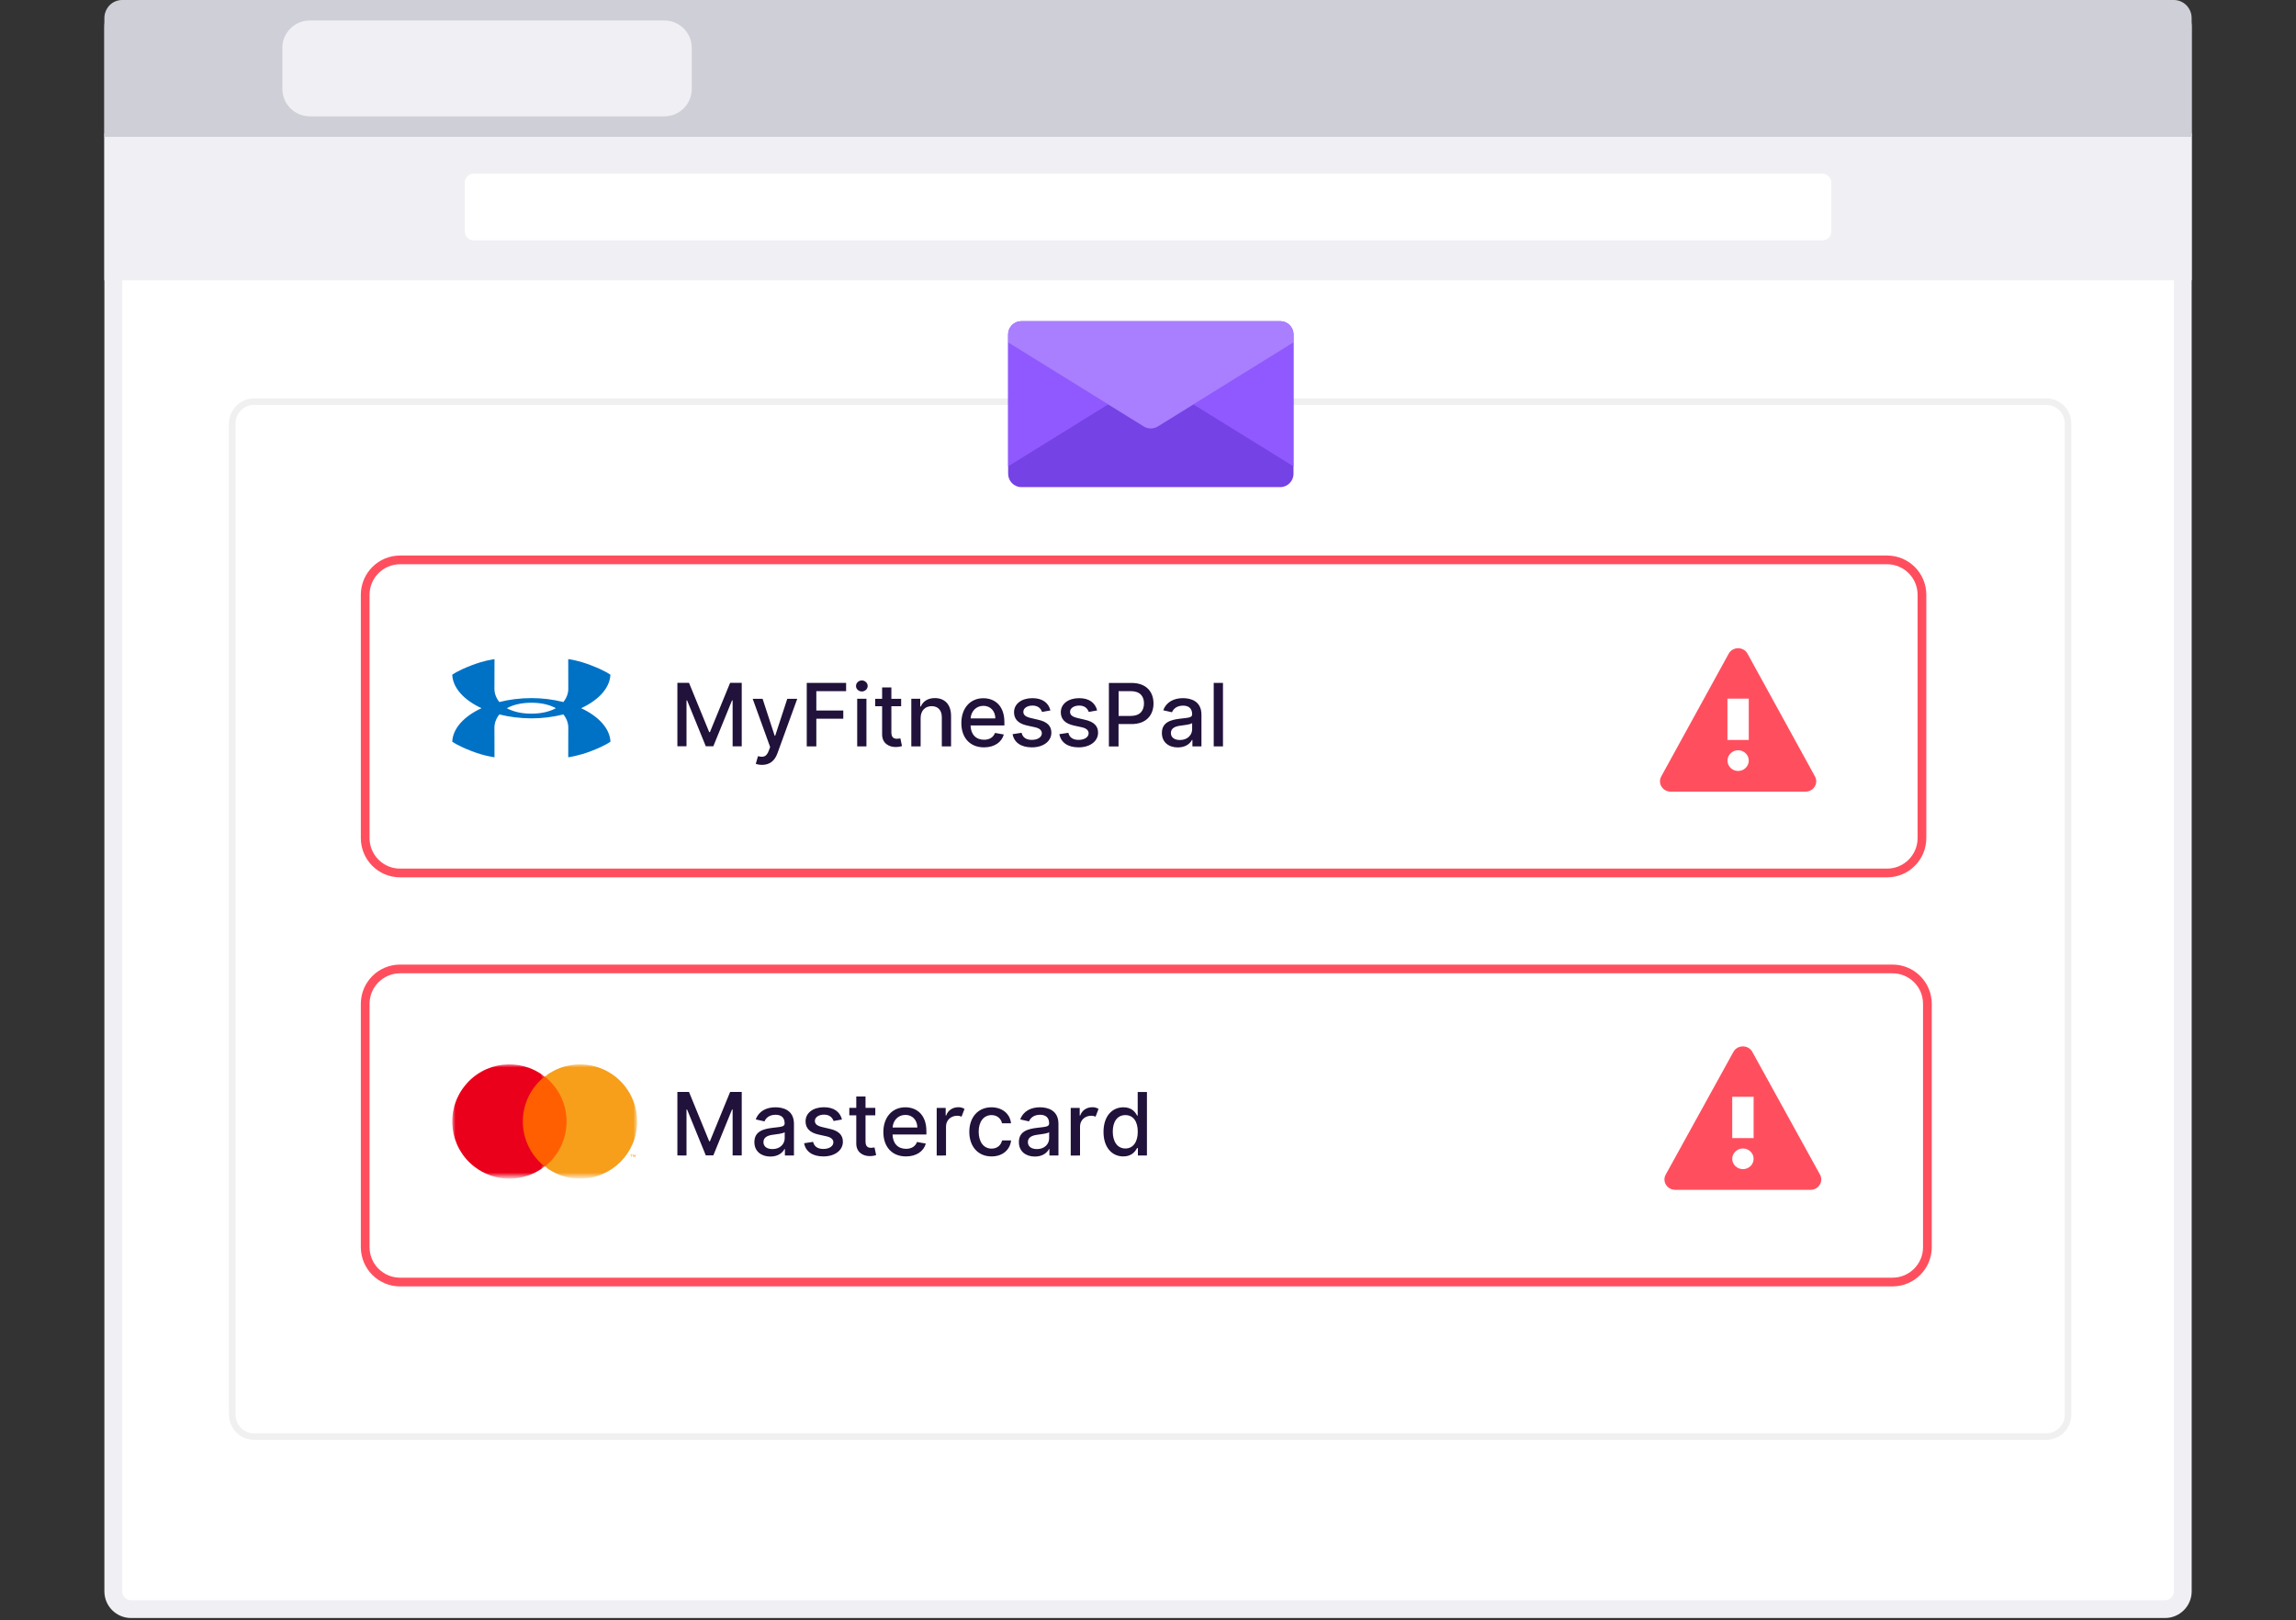
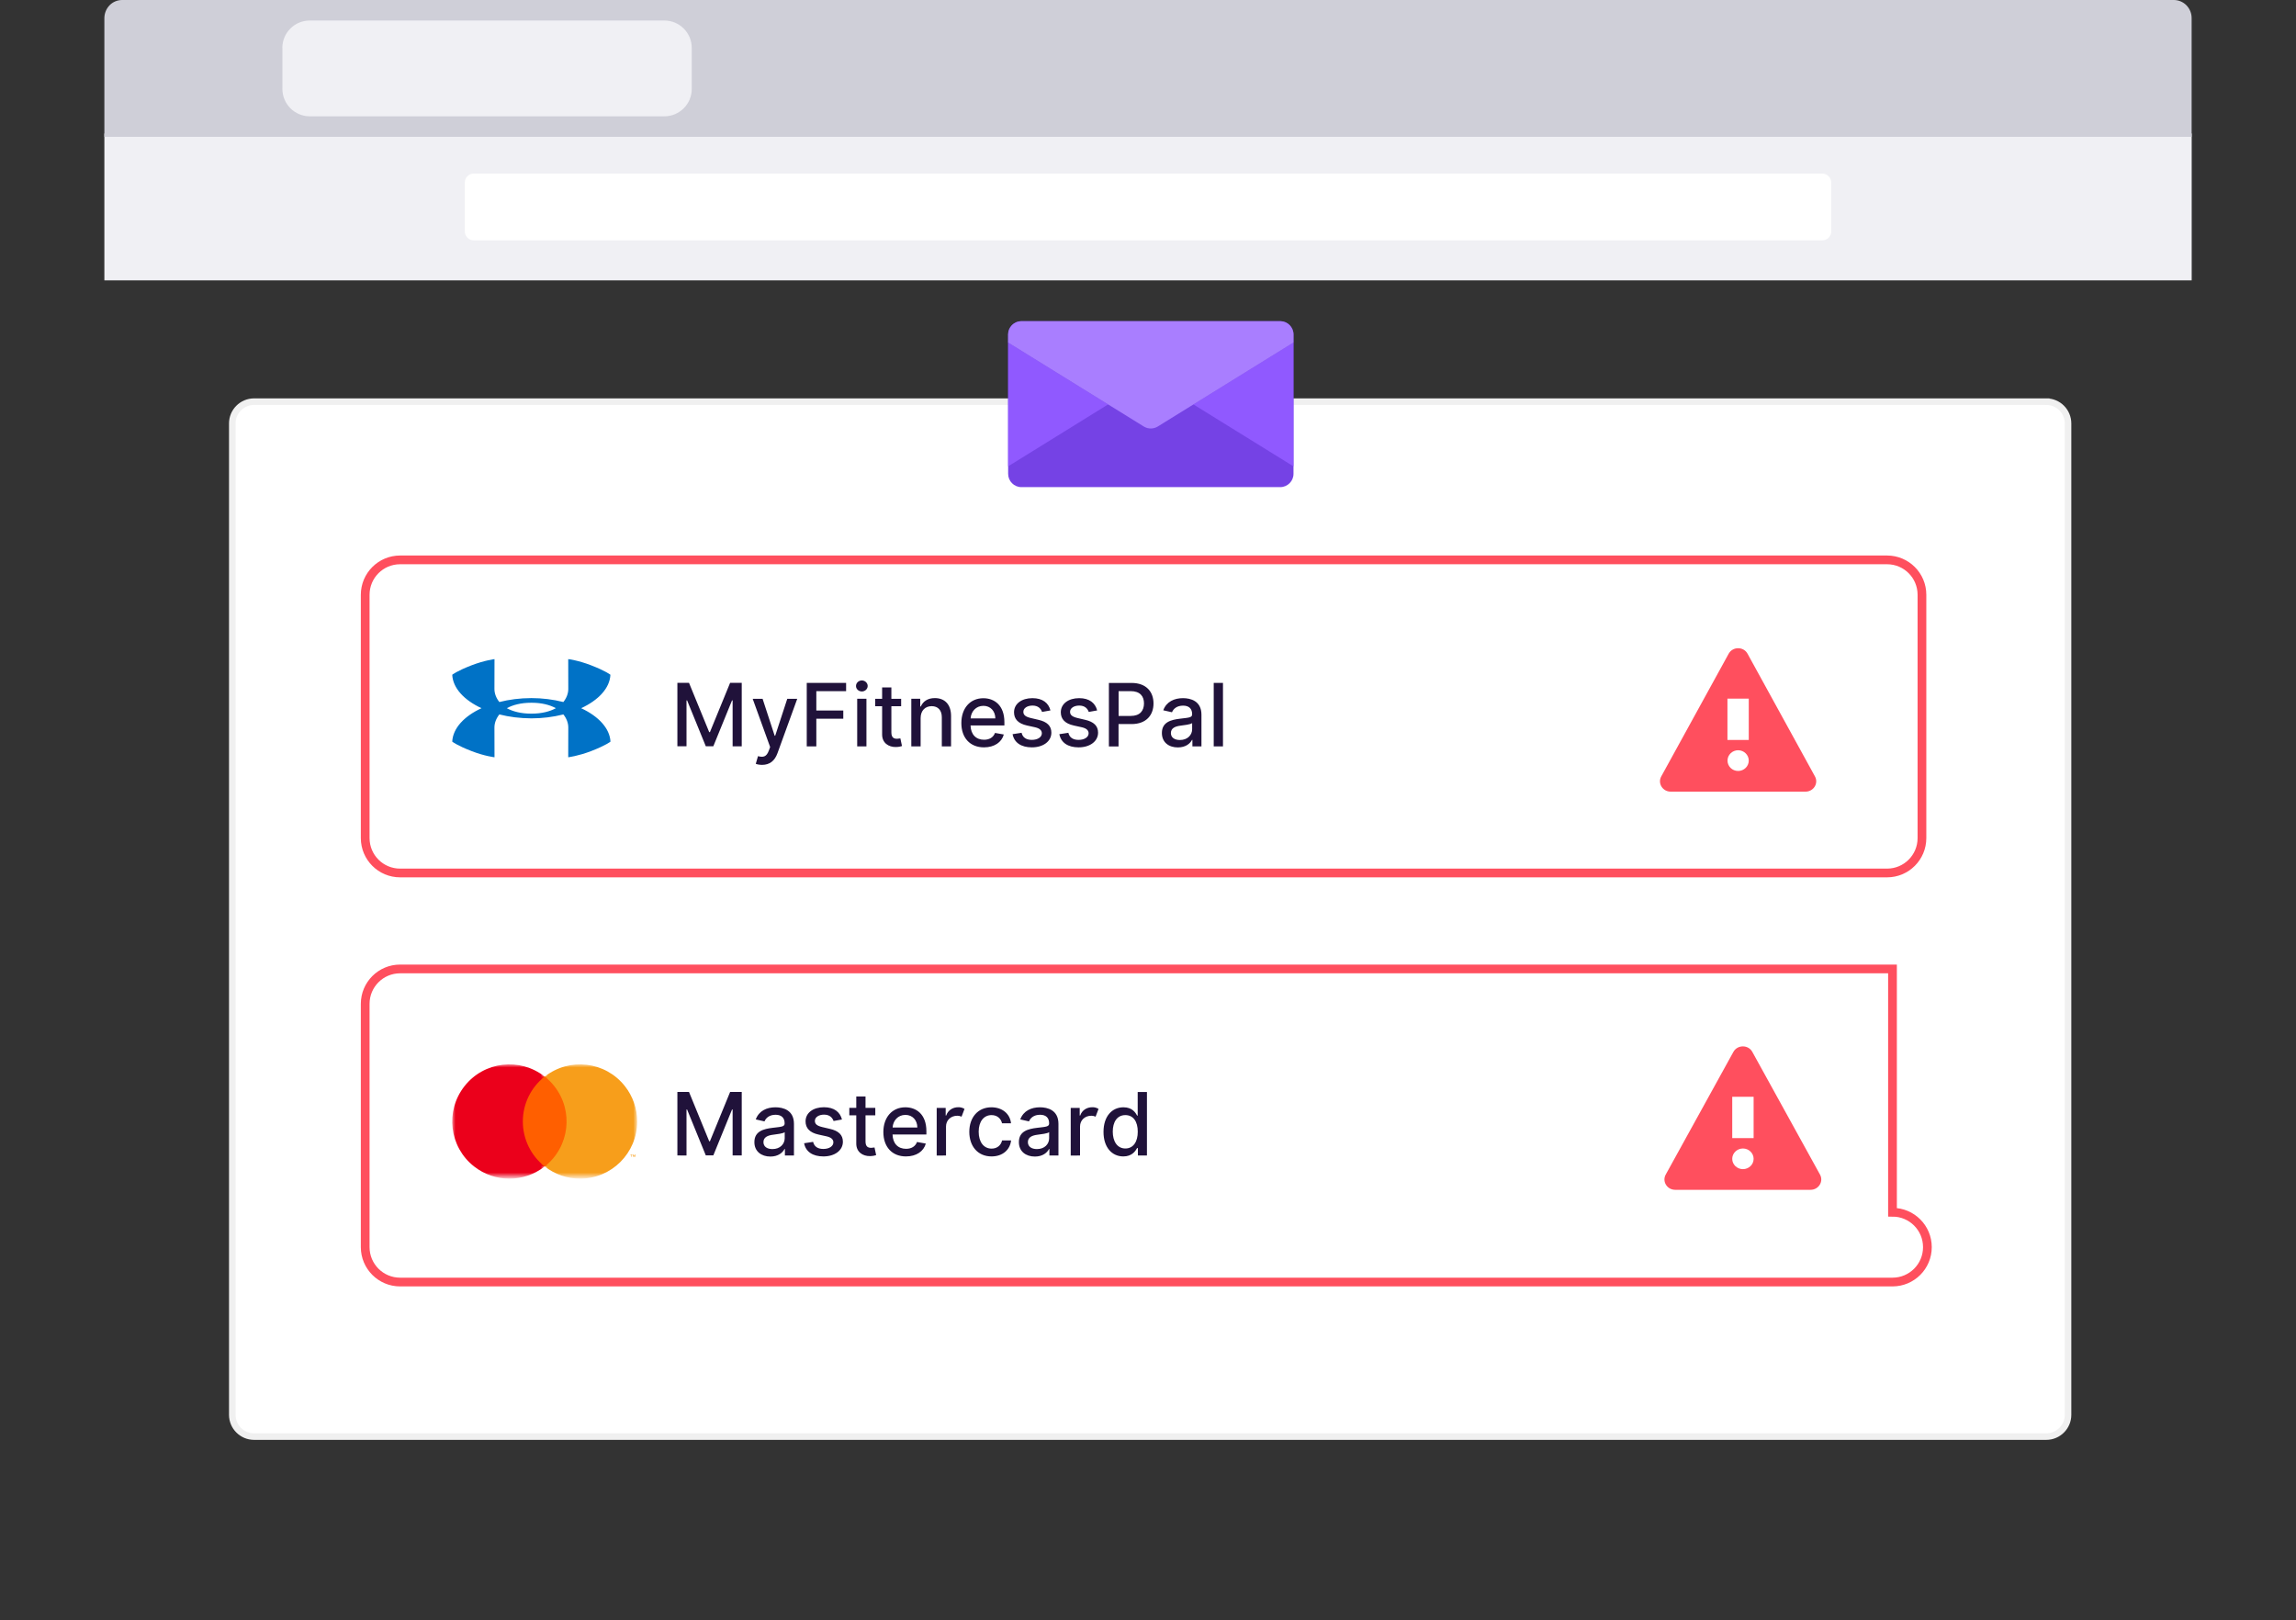
<svg xmlns="http://www.w3.org/2000/svg" xml:space="preserve" enable-background="new 0 0 350 247" viewBox="0 0 350 247" width="350" height="247">
  <rect x="0" y="0" width="350" height="247" fill="#333333" stroke="none" />
-   <path fill="#FFF" stroke="#F0F0F4" stroke-width="2.714" d="M330.02 1.36H19.98c-1.5 0-2.71 1.22-2.71 2.71v238.52c0 1.5 1.21 2.71 2.71 2.71h310.05c1.5 0 2.71-1.22 2.71-2.71V4.07c0-1.5-1.22-2.71-2.72-2.71z" />
  <path fill="#F0F0F4" d="M15.91 20.35H334.1v22.39H15.91V20.35z" />
  <path fill="#FFF" d="M277.78 26.46H72.22c-.75 0-1.36.61-1.36 1.36v7.46c0 .75.61 1.36 1.36 1.36h205.57c.75 0 1.36-.61 1.36-1.36v-7.46c-.01-.75-.62-1.36-1.37-1.36z" />
  <path fill="#CFCFD8" d="M18.62 0h312.76c.72 0 1.41.29 1.92.81.51.53.8 1.23.79 1.97v18.08H15.91V2.78c0-.73.28-1.44.79-1.97.5-.52 1.2-.81 1.92-.81z" />
  <path fill="#F0F0F4" d="M43.04 7.3c0-2.3 1.87-4.17 4.17-4.17h54.07c2.3 0 4.17 1.87 4.17 4.17v6.26c0 2.3-1.87 4.17-4.17 4.17H47.22c-2.3 0-4.17-1.87-4.17-4.17V7.3z" />
  <path fill="#FFF" stroke="#F0F0F0" stroke-miterlimit="10" d="M311.93 61.23H38.73c-1.83 0-3.32 1.49-3.32 3.32v151.13c0 1.83 1.49 3.32 3.32 3.32h273.2c1.83 0 3.32-1.49 3.32-3.32V64.56c0-1.84-1.48-3.33-3.32-3.33z" filter="drop-shadow(0 1px 3px rgba(0,0,0,.2))" />
  <path fill="#FFF" stroke="#FF4F5E" stroke-width="1.331" d="M287.66 85.35H60.99c-2.94 0-5.32 2.38-5.32 5.32v37.09c0 2.94 2.38 5.32 5.32 5.32h226.67c2.94 0 5.32-2.38 5.32-5.32V90.67c0-2.94-2.38-5.32-5.32-5.32z" />
  <path fill="#20123A" d="M104.65 113.78v-7.01h.09l2.85 6.99h1.15l2.85-6.99h.09v7h1.39v-9.68h-1.77l-3.08 7.52h-.11l-3.08-7.52h-1.77v9.67h1.39zm11.52 2.82c1.17 0 1.93-.63 2.34-1.76l3.02-8.31h-1.52l-1.84 5.63h-.08l-1.84-5.63h-1.51l2.66 7.35-.21.57c-.35.94-.86 1.03-1.64.82l-.34 1.17c.17.07.52.16.96.16zm8.27-2.82v-4.22h4.11v-1.25h-4.11v-2.95h4.54v-1.26h-6v9.68h1.46zm6.94-8.37c.49 0 .89-.38.89-.84 0-.46-.41-.84-.89-.84-.49 0-.89.38-.89.84-.01.46.4.84.89.84zm.7 8.37v-7.26h-1.41v7.26h1.41zm4.5.1c.45-.01.75-.09.92-.15l-.25-1.17-.12.02c-.12.02-.25.04-.38.04-.46 0-.87-.15-.87-.97v-3.99h1.49v-1.13h-1.49v-1.74h-1.41v1.74h-1.06v1.13h1.06v4.29c-.01 1.31.99 1.95 2.11 1.93zm3.76-.1v-4.31c0-1.16.71-1.82 1.69-1.82.96 0 1.54.63 1.54 1.68v4.45h1.41v-4.62c0-1.8-.99-2.74-2.47-2.74-1.09 0-1.8.5-2.14 1.28h-.09v-1.18h-1.36v7.26h1.42zm9.66.15c1.58 0 2.7-.78 3.02-1.96l-1.34-.24c-.26.69-.87 1.04-1.67 1.04-1.21 0-2.02-.78-2.06-2.18h5.16v-.5c0-2.62-1.57-3.65-3.21-3.65-2.02 0-3.35 1.54-3.35 3.77-.01 2.25 1.31 3.72 3.45 3.72zm1.73-4.41h-3.77c.06-1.03.8-1.92 1.95-1.92 1.09 0 1.81.81 1.82 1.92zm5.57 4.41c1.75 0 2.97-.93 2.97-2.24 0-1.03-.65-1.66-1.98-1.96l-1.15-.27c-.8-.19-1.14-.46-1.14-.95 0-.56.6-.95 1.4-.95.88 0 1.28.49 1.45.97l1.28-.23c-.29-1.13-1.18-1.87-2.75-1.87-1.64 0-2.8.86-2.8 2.15 0 1.03.62 1.72 1.98 2.02l1.23.27c.7.16 1.03.47 1.03.92 0 .56-.6 1-1.53 1-.85 0-1.39-.36-1.56-1.08l-1.37.21c.24 1.29 1.31 2.01 2.94 2.01zm7.12 0c1.75 0 2.97-.93 2.97-2.24 0-1.03-.65-1.66-1.98-1.96l-1.15-.27c-.8-.19-1.14-.46-1.14-.95 0-.56.6-.95 1.4-.95.88 0 1.28.49 1.45.97l1.28-.23c-.29-1.13-1.18-1.87-2.74-1.87-1.64 0-2.8.86-2.8 2.15 0 1.03.62 1.72 1.98 2.02l1.23.27c.7.16 1.03.47 1.03.92 0 .56-.6 1-1.53 1-.85 0-1.39-.36-1.56-1.08l-1.37.21c.24 1.29 1.31 2.01 2.93 2.01zm6.09-.15v-3.4h1.98c2.24 0 3.35-1.36 3.35-3.14s-1.1-3.13-3.35-3.13h-3.45v9.68h1.47zm1.86-4.64h-1.85v-3.78h1.83c1.45 0 2.04.78 2.04 1.88-.01 1.1-.6 1.9-2.02 1.9zm7.19 4.8c1.2 0 1.88-.61 2.15-1.15h.06v.99h1.38v-4.82c0-2.11-1.66-2.53-2.82-2.53-1.31 0-2.52.53-3 1.85l1.33.3c.21-.52.74-1.01 1.69-1.01.91 0 1.38.48 1.38 1.3v.03c0 .51-.53.5-1.83.66-1.38.16-2.78.52-2.78 2.17-.01 1.43 1.06 2.22 2.44 2.21zm.31-1.13c-.8 0-1.38-.36-1.38-1.06 0-.76.67-1.03 1.49-1.13.46-.06 1.54-.18 1.75-.39v.94c0 .86-.69 1.64-1.86 1.64-.01 0 0 0 0 0zm6.56.97v-9.68h-1.41v9.68h1.41z" />
  <path fill="#0072C6" d="M88.59 107.96c2.64-1.22 4.37-3.06 4.46-5.1 0 0-.7-.57-2.95-1.44-1.98-.77-3.48-.94-3.48-.94l.01 4.55c0 .68-.26 1.37-.75 1.99-1.6-.4-3.23-.6-4.88-.6-1.73 0-3.39.22-4.88.6-.49-.61-.75-1.31-.75-1.99l.01-4.55s-1.51.18-3.49.94c-2.25.87-2.95 1.44-2.95 1.44.09 2.04 1.82 3.88 4.46 5.1-2.64 1.22-4.37 3.06-4.46 5.1 0 0 .7.57 2.95 1.44 1.98.77 3.49.94 3.49.94l-.01-4.54c0-.68.26-1.37.75-1.99 1.49.38 3.14.59 4.88.6 1.65 0 3.29-.2 4.88-.6.49.61.75 1.31.75 1.99l-.01 4.54s1.51-.18 3.49-.94c2.25-.87 2.95-1.44 2.95-1.44-.1-2.03-1.83-3.87-4.47-5.1zm-3.85 0c-.91.5-2.16.83-3.69.83h-.1c-1.53 0-2.78-.33-3.69-.83.92-.5 2.16-.83 3.7-.83h.1c1.52 0 2.76.33 3.68.83" />
  <path fill="#FF4F5E" d="m276.67 118.36-10.28-18.71c-.61-1.11-2.25-1.11-2.87 0l-10.28 18.71c-.58 1.05.21 2.32 1.43 2.32h20.57c1.22 0 2.01-1.27 1.43-2.32z" />
  <path fill="#FFF" d="M264.96 117.53c-.9 0-1.62-.71-1.62-1.58 0-.87.73-1.58 1.62-1.58.89 0 1.62.71 1.62 1.58 0 .87-.73 1.58-1.62 1.58zm1.62-4.73h-3.25v-6.3h3.25v6.3z" />
-   <path fill="#FFF" stroke="#FF4F5E" stroke-width="1.331" d="M288.49 147.71H60.99c-2.94 0-5.32 2.38-5.32 5.32v37.09c0 2.94 2.38 5.32 5.32 5.32h227.5c2.94 0 5.32-2.38 5.32-5.32v-37.09c0-2.94-2.38-5.32-5.32-5.32z" />
+   <path fill="#FFF" stroke="#FF4F5E" stroke-width="1.331" d="M288.49 147.71H60.99c-2.94 0-5.32 2.38-5.32 5.32v37.09c0 2.94 2.38 5.32 5.32 5.32h227.5c2.94 0 5.32-2.38 5.32-5.32c0-2.94-2.38-5.32-5.32-5.32z" />
  <path fill="#FF5F00" d="M79.22 177.81h7.62v-13.7h-7.62v13.7z" />
  <defs>
    <filter id="a" width="14.09" height="17.42" x="68.94" y="162.25" filterUnits="userSpaceOnUse">
      <feColorMatrix values="1 0 0 0 0 0 1 0 0 0 0 0 1 0 0 0 0 0 1 0" />
    </filter>
  </defs>
  <mask id="b" width="14.09" height="17.42" x="68.94" y="162.25" maskUnits="userSpaceOnUse">
    <path fill="#FFF" d="M68.94 162.25h14.09v17.42H68.94v-17.42z" filter="url(#a)" />
  </mask>
  <g mask="url(#b)">
    <path fill="#EB001B" d="M79.7 170.97c0-2.67 1.22-5.2 3.33-6.85-3.78-2.97-9.26-2.32-12.23 1.47-2.97 3.78-2.32 9.26 1.47 12.23 3.16 2.48 7.61 2.48 10.76 0-2.1-1.65-3.33-4.18-3.33-6.85" />
  </g>
  <defs>
    <filter id="c" width="14.09" height="17.42" x="83.03" y="162.25" filterUnits="userSpaceOnUse">
      <feColorMatrix values="1 0 0 0 0 0 1 0 0 0 0 0 1 0 0 0 0 0 1 0" />
    </filter>
  </defs>
  <mask id="d" width="14.09" height="17.42" x="83.03" y="162.25" maskUnits="userSpaceOnUse">
    <path fill="#FFF" d="M83.03 162.25h14.09v17.42H83.03v-17.42z" filter="url(#c)" />
  </mask>
  <g mask="url(#d)">
    <path fill="#F79E1B" d="M97.13 170.97c0 4.81-3.9 8.71-8.71 8.71-1.95 0-3.85-.66-5.38-1.86 3.78-2.97 4.44-8.45 1.47-12.23-.43-.55-.92-1.04-1.47-1.47 3.78-2.97 9.26-2.32 12.23 1.47 1.2 1.53 1.86 3.42 1.86 5.38z" />
  </g>
  <path fill="#F79E1B" d="M96.85 176.36v-.34h-.09l-.1.24-.1-.24h-.08v.34h.06v-.25l.09.22h.06l.09-.22v.26l.07-.01zm-.56 0v-.28h.11v-.06h-.29v.06h.12v.28h.06z" />
  <path fill="#FF4F5E" d="m277.44 179.06-10.32-18.71c-.61-1.11-2.26-1.11-2.88 0l-10.32 18.71c-.58 1.05.21 2.32 1.44 2.32H276c1.23 0 2.02-1.27 1.44-2.32z" />
  <path fill="#FFF" d="M265.69 178.23c-.9 0-1.63-.71-1.63-1.57s.73-1.58 1.63-1.58c.9 0 1.63.71 1.63 1.58s-.73 1.57-1.63 1.57zm1.63-4.73h-3.26v-6.3h3.26v6.3z" />
  <path fill="#20123A" d="M104.65 176.15v-7.01h.09l2.85 6.99h1.15l2.85-6.99h.09v7h1.39v-9.68h-1.77l-3.08 7.52h-.11l-3.08-7.52h-1.77v9.68l1.39.01zm12.79.16c1.2 0 1.88-.61 2.15-1.15h.06v.99h1.38v-4.82c0-2.11-1.66-2.53-2.82-2.53-1.31 0-2.52.53-3 1.85l1.33.3c.21-.52.74-1.01 1.69-1.01.91 0 1.38.48 1.38 1.3v.03c0 .51-.53.5-1.83.66-1.37.16-2.78.52-2.78 2.17-.01 1.42 1.06 2.21 2.44 2.21zm.31-1.14c-.8 0-1.37-.36-1.37-1.06 0-.76.67-1.03 1.49-1.13.46-.06 1.54-.18 1.75-.39v.94c-.01.86-.69 1.64-1.87 1.64zm7.77 1.12c1.75 0 2.97-.93 2.97-2.24 0-1.03-.65-1.66-1.98-1.96l-1.15-.27c-.8-.19-1.14-.46-1.14-.95 0-.56.6-.95 1.4-.95.88 0 1.28.49 1.45.97l1.28-.23c-.29-1.13-1.18-1.87-2.75-1.87-1.64 0-2.8.86-2.8 2.15 0 1.03.62 1.72 1.98 2.02l1.23.27c.7.16 1.03.47 1.03.92 0 .56-.6 1-1.53 1-.85 0-1.39-.36-1.56-1.08l-1.37.21c.24 1.29 1.31 2.01 2.94 2.01zm7.12-.05c.45-.01.75-.09.92-.15l-.25-1.17-.12.02c-.12.02-.25.04-.38.04-.46 0-.87-.15-.87-.97v-3.99h1.49v-1.13h-1.49v-1.74h-1.41v1.74h-1.06v1.13h1.06v4.29c-.01 1.32.99 1.95 2.11 1.93zm5.47.05c1.58 0 2.7-.78 3.02-1.96l-1.34-.24c-.26.69-.87 1.04-1.67 1.04-1.21 0-2.02-.78-2.06-2.18h5.16v-.5c0-2.62-1.57-3.65-3.21-3.65-2.02 0-3.35 1.54-3.35 3.77 0 2.25 1.31 3.72 3.45 3.72zm1.73-4.41h-3.77c.06-1.03.8-1.92 1.95-1.92 1.1 0 1.81.82 1.82 1.92zm4.37 4.27v-4.43c0-.94.73-1.63 1.71-1.63.27 0 .49.06.66.14l.45-1.18c-.28-.18-.61-.27-.95-.26-.86 0-1.58.48-1.84 1.26h-.08v-1.15h-1.37v7.26l1.42-.01zm6.94.14c1.71 0 2.83-1.03 2.98-2.44h-1.37c-.18.78-.79 1.25-1.6 1.25-1.2 0-1.97-1-1.97-2.58 0-1.55.78-2.53 1.96-2.53.9 0 1.45.57 1.6 1.25h1.37c-.15-1.46-1.35-2.44-2.99-2.44-2.05 0-3.37 1.54-3.37 3.76.01 2.18 1.29 3.73 3.39 3.73zm6.61.02c1.2 0 1.88-.61 2.15-1.15h.06v.99h1.38v-4.82c0-2.11-1.66-2.53-2.82-2.53-1.31 0-2.52.53-3 1.85l1.33.3c.21-.52.74-1.01 1.69-1.01.91 0 1.38.48 1.38 1.3v.03c0 .51-.53.5-1.83.66-1.38.16-2.78.52-2.78 2.17-.01 1.42 1.06 2.21 2.44 2.21zm.31-1.14c-.8 0-1.38-.36-1.38-1.06 0-.76.67-1.03 1.49-1.13.46-.06 1.54-.18 1.75-.39v.94c0 .86-.68 1.64-1.86 1.64zm6.57.98v-4.43c0-.94.73-1.63 1.71-1.63.27 0 .49.06.66.14l.45-1.18c-.28-.18-.61-.27-.95-.26-.86 0-1.58.48-1.84 1.26h-.08v-1.15h-1.37v7.26l1.42-.01zm6.6.14c1.32 0 1.84-.81 2.1-1.27h.12v1.13h1.38v-9.68h-1.41v3.6h-.08c-.26-.45-.74-1.27-2.09-1.27-1.75 0-3.04 1.38-3.04 3.74-.01 2.34 1.26 3.75 3.02 3.75zm.31-1.21c-1.26 0-1.92-1.11-1.92-2.57 0-1.44.64-2.52 1.92-2.52 1.23 0 1.89 1.01 1.89 2.52.01 1.53-.67 2.57-1.89 2.57z" />
  <path fill="#7542E5" d="M195.15 74.26c1.12 0 2.03-.91 2.03-2.03V50.99c0-1.12-.91-2.03-2.03-2.03H155.7c-1.12 0-2.02.91-2.02 2.02v21.25c0 1.12.91 2.03 2.02 2.03h39.45z" />
  <path fill="#9059FF" d="M197.17 71.09V52.21l-15.25 9.44 15.25 9.44zm-28.25-9.44-15.24-9.44v18.88l15.24-9.44z" />
  <path fill="#A97EFF" d="m168.92 61.65 5.44 3.37c.65.4 1.48.4 2.13 0l5.44-3.37 15.25-9.44v-1.22c0-1.12-.91-2.03-2.03-2.03H155.7c-1.12 0-2.03.91-2.03 2.03v1.22l15.25 9.44z" />
</svg>